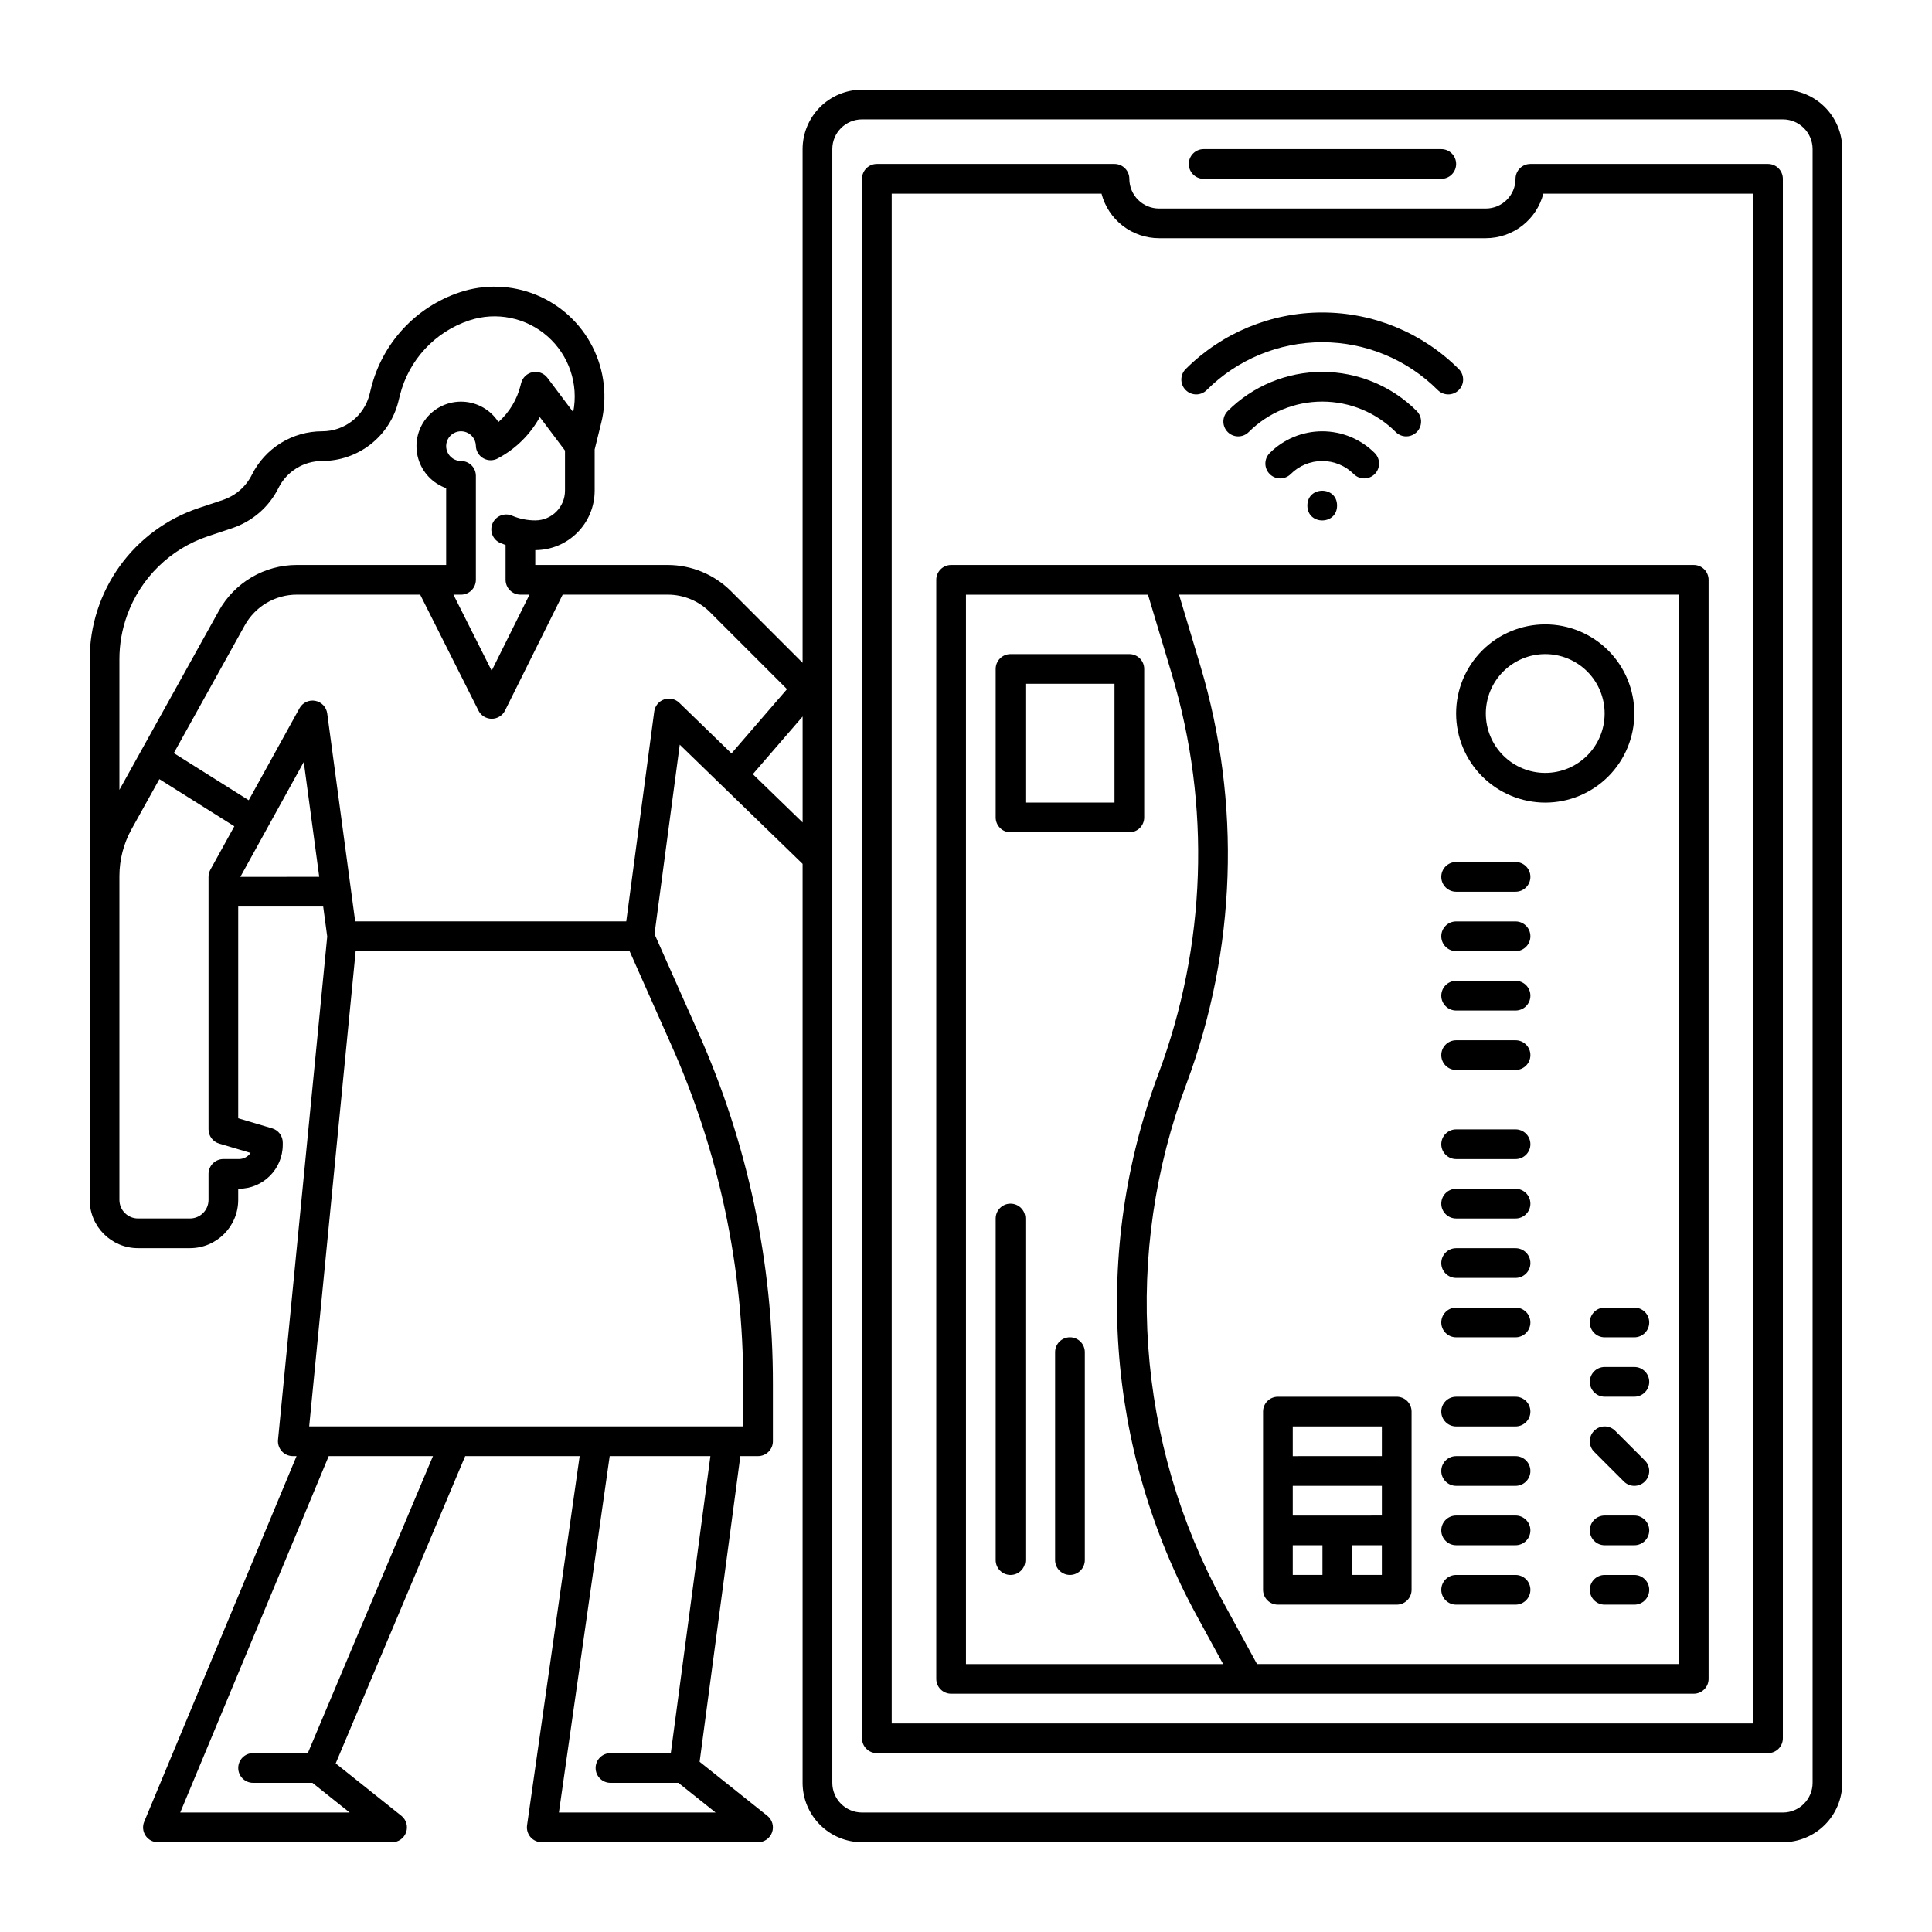
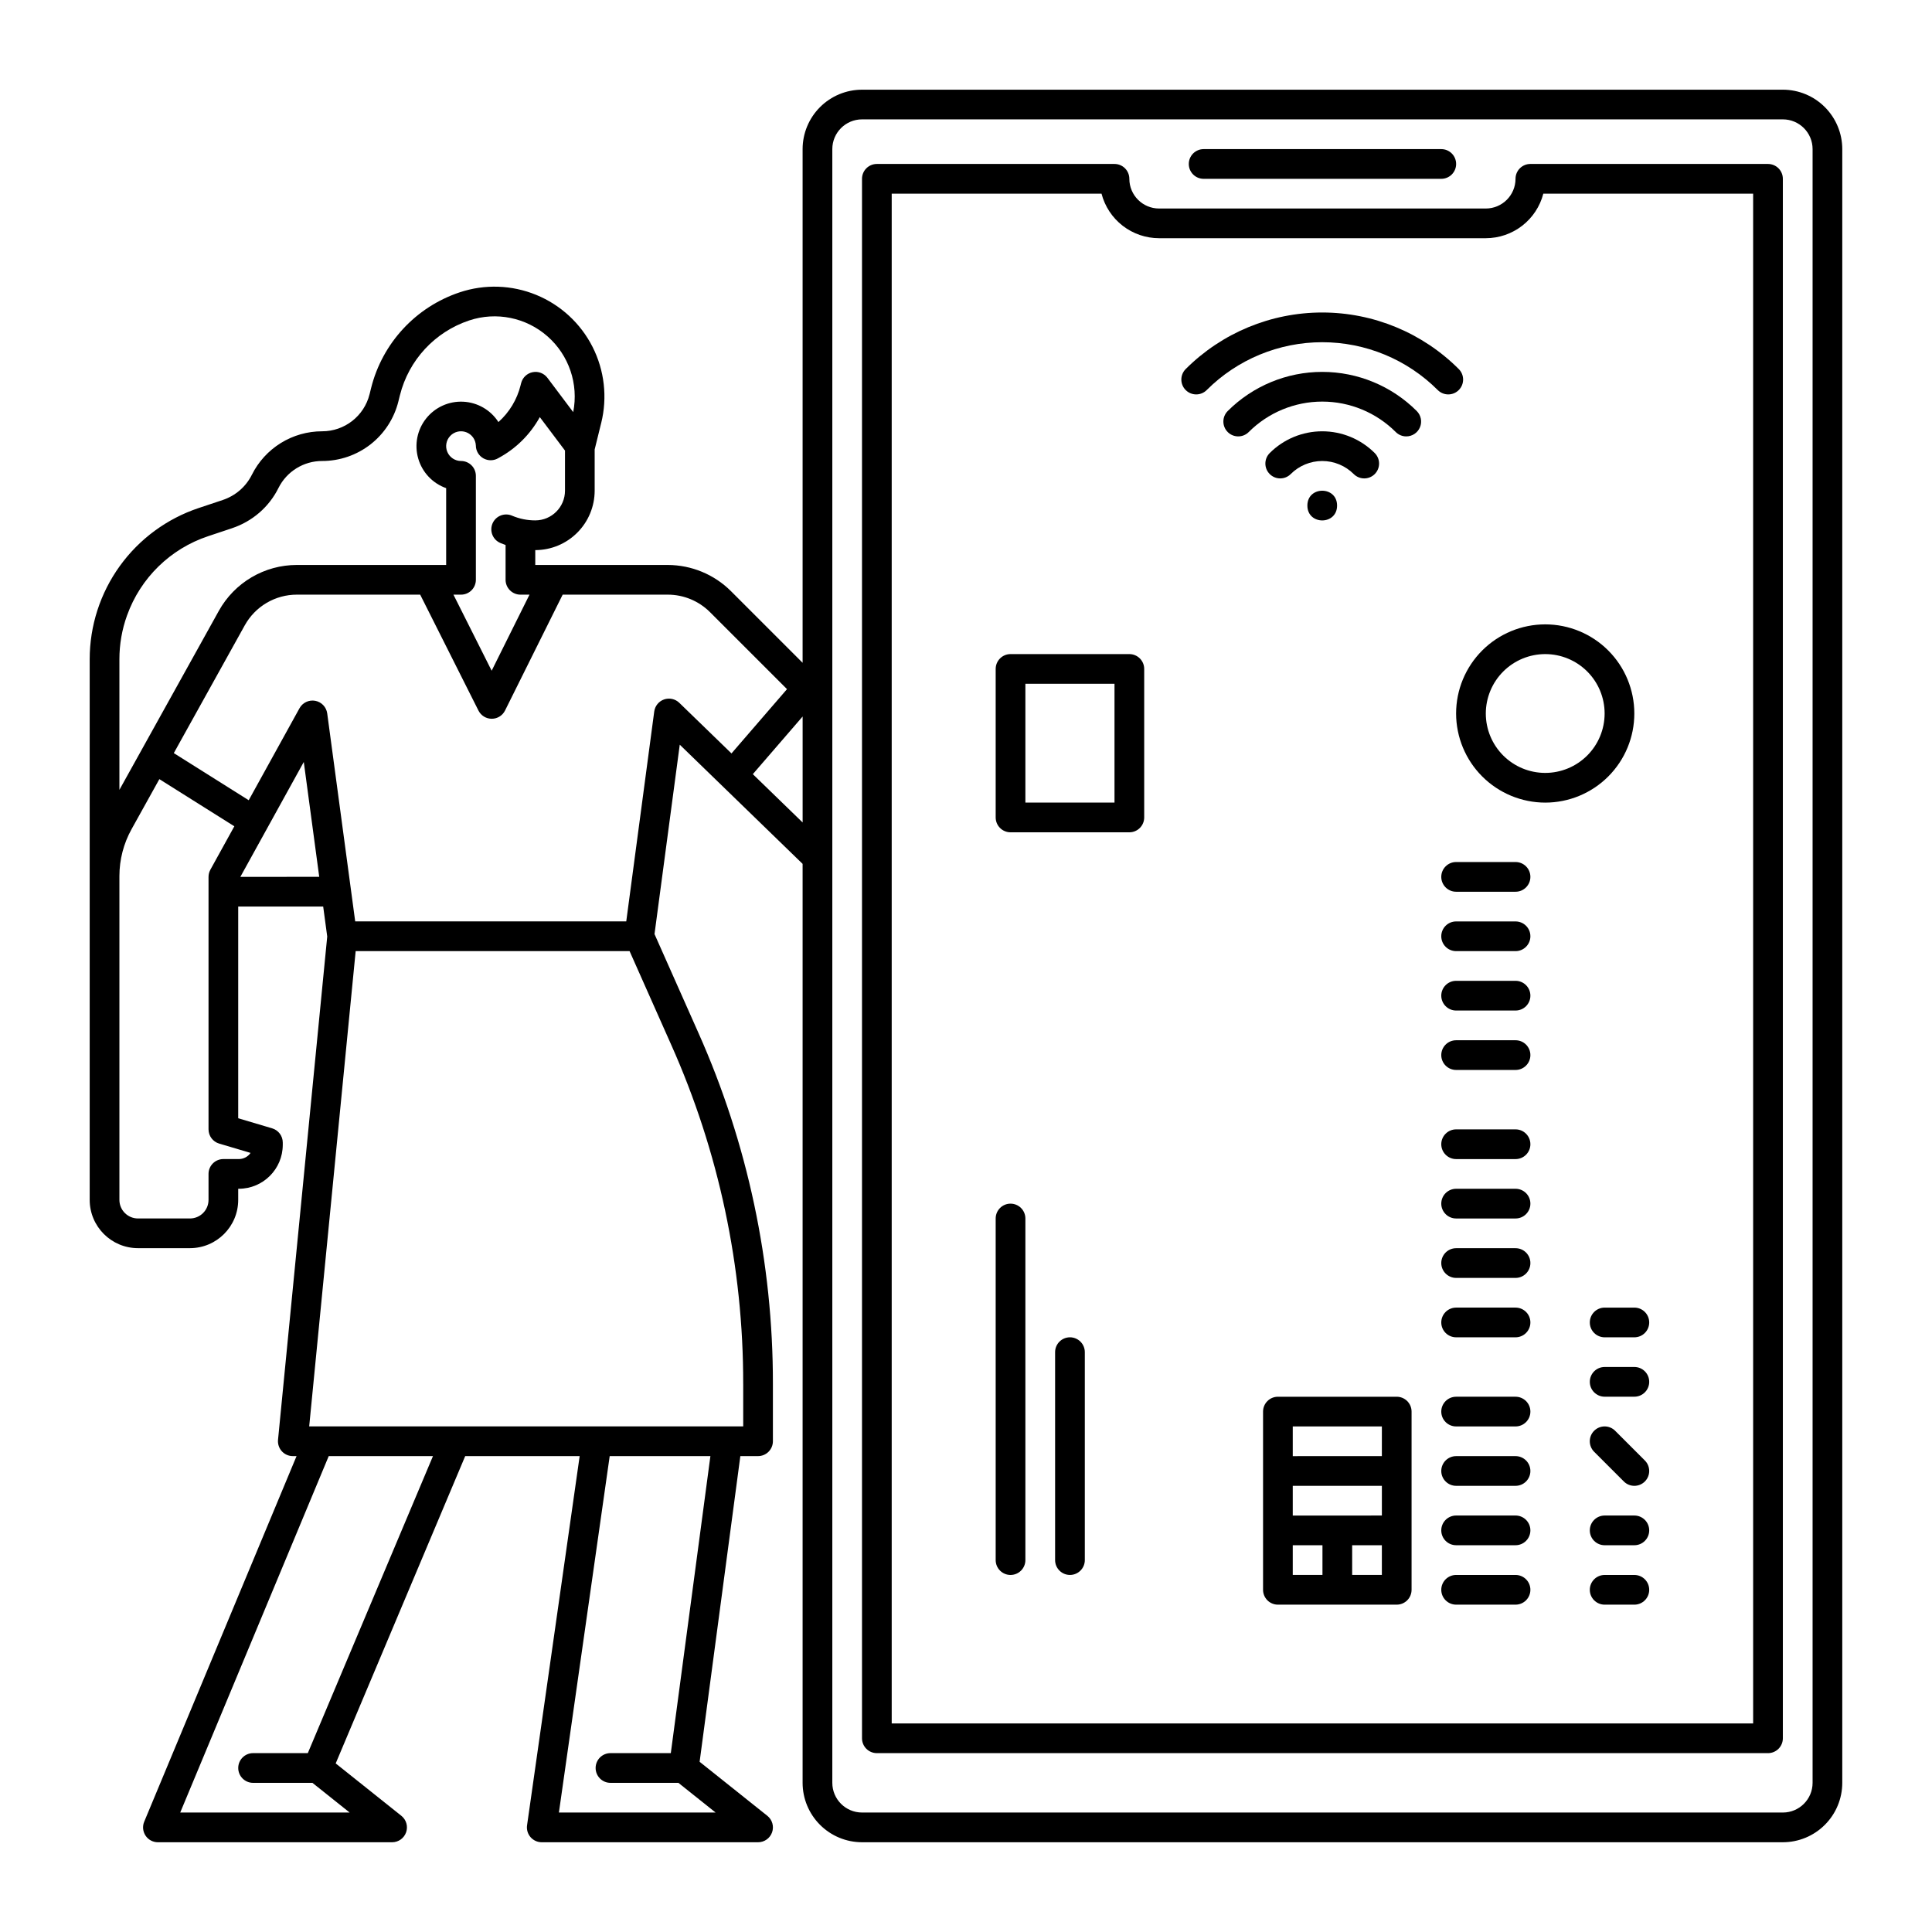
<svg xmlns="http://www.w3.org/2000/svg" fill="#000000" width="800px" height="800px" version="1.1" viewBox="144 144 512 512">
  <g>
    <path d="m462.98 191.39h62.977-0.004c2.176 0 3.938-1.762 3.938-3.938 0-2.172-1.762-3.934-3.938-3.934h-62.973c-2.176 0-3.938 1.762-3.938 3.934 0 2.176 1.762 3.938 3.938 3.938z" />
    <path d="m616.48 167.77h-244.04c-4.172 0.004-8.176 1.664-11.125 4.617-2.953 2.953-4.613 6.953-4.617 11.129v136.13l-19.004-19.004c-4.438-4.414-10.438-6.898-16.695-6.918h-35.148v-3.938c4.172-0.004 8.176-1.664 11.125-4.617 2.953-2.949 4.613-6.953 4.617-11.125v-10.93l1.734-7.039h0.004c1.672-6.781 0.852-13.934-2.305-20.16-3.16-6.227-8.453-11.109-14.91-13.762-6.457-2.652-13.652-2.898-20.277-0.688-11.652 3.883-20.512 13.453-23.492 25.367l-0.41 1.656h-0.004c-1.434 5.769-6.621 9.816-12.566 9.809-3.867 0-7.656 1.074-10.945 3.109-3.289 2.035-5.945 4.945-7.672 8.406-0.781 1.566-1.863 2.965-3.188 4.113-1.332 1.148-2.875 2.027-4.543 2.582l-6.363 2.125c-8.41 2.805-15.727 8.184-20.91 15.375-5.184 7.191-7.977 15.832-7.977 24.699v143.28c0.008 7.059 5.731 12.781 12.793 12.789h13.777c7.059-0.008 12.781-5.731 12.789-12.789v-2.953h0.168c6.426-0.008 11.633-5.215 11.641-11.641v-0.602c0-1.742-1.145-3.277-2.816-3.773l-8.992-2.668v-56.102l22.52-0.008 1.07 7.953-13.039 133.37c-0.105 1.105 0.258 2.207 1 3.027 0.746 0.824 1.805 1.293 2.914 1.293h0.996l-40.371 96.887c-0.508 1.215-0.371 2.602 0.355 3.695 0.73 1.098 1.961 1.754 3.277 1.754h62.062-0.004c1.676 0 3.164-1.059 3.715-2.637 0.555-1.578 0.047-3.332-1.258-4.375l-17.402-13.883 34.32-81.441h30.332l-13.941 97.844c-0.16 1.133 0.176 2.273 0.922 3.137 0.75 0.859 1.832 1.355 2.977 1.355h57.316c1.672 0.004 3.164-1.055 3.719-2.633 0.555-1.578 0.051-3.336-1.258-4.379l-17.945-14.316 10.793-81.008h4.691c1.043 0 2.043-0.414 2.781-1.152s1.156-1.738 1.156-2.785v-15.199c0.043-32.055-6.688-63.758-19.742-93.031l-11.633-26.176 6.691-50.191 32.555 31.586v243.54c0.004 4.172 1.664 8.176 4.617 11.125 2.949 2.953 6.953 4.613 11.125 4.617h244.04c4.172-0.004 8.176-1.664 11.125-4.617 2.953-2.949 4.613-6.953 4.617-11.125v-432.96c-0.004-4.176-1.664-8.176-4.617-11.129-2.949-2.953-6.953-4.613-11.125-4.617zm-330.62 114.14c-2.109 0.004-4.195-0.418-6.137-1.238-0.965-0.426-2.059-0.441-3.035-0.055-0.977 0.387-1.762 1.152-2.172 2.121-0.41 0.969-0.414 2.062-0.016 3.035 0.402 0.973 1.176 1.746 2.148 2.144 0.441 0.188 0.887 0.355 1.336 0.516v9.223c0 1.043 0.418 2.043 1.156 2.781 0.738 0.738 1.738 1.152 2.781 1.152h2.402l-10.027 20.16-10.129-20.16h2.012c1.043 0 2.043-0.414 2.781-1.152 0.738-0.738 1.152-1.738 1.152-2.781v-27.555c0-1.043-0.414-2.043-1.152-2.781s-1.738-1.152-2.781-1.152c-1.578 0-3-0.938-3.621-2.383-0.625-1.445-0.324-3.125 0.762-4.266 1.082-1.141 2.742-1.527 4.219-0.98 1.477 0.547 2.488 1.922 2.566 3.496-0.004 1.426 0.773 2.746 2.019 3.441 1.25 0.695 2.777 0.656 3.992-0.098 4.613-2.484 8.41-6.25 10.938-10.84l6.676 8.871v10.629c-0.004 4.344-3.527 7.867-7.871 7.871zm-108.19 25.184c3.559-9.926 11.477-17.668 21.484-20.996l6.367-2.125v-0.004c2.641-0.883 5.086-2.273 7.195-4.094 2.113-1.824 3.84-4.055 5.082-6.555 2.191-4.387 6.672-7.156 11.574-7.152 4.648 0.004 9.16-1.547 12.824-4.406 3.66-2.859 6.258-6.863 7.379-11.375l0.41-1.656h0.004c2.328-9.301 9.246-16.766 18.34-19.805 7.18-2.394 15.094-0.789 20.773 4.215 5.68 5 8.273 12.648 6.805 20.074l-6.836-9.09c-0.91-1.207-2.43-1.789-3.91-1.492-1.48 0.293-2.664 1.406-3.047 2.871l-0.164 0.637h0.004c-0.934 3.75-2.977 7.137-5.863 9.707-2.062-3.203-5.547-5.211-9.348-5.394-3.805-0.184-7.465 1.48-9.828 4.469-2.359 2.984-3.137 6.93-2.078 10.59 1.055 3.656 3.812 6.582 7.402 7.852v20.355h-39.586c-4.215 0-8.348 1.129-11.98 3.266-3.629 2.137-6.625 5.203-8.672 8.883l-26.355 47.449v-34.613c-0.004-3.957 0.68-7.887 2.023-11.609zm32.734 142.44c-0.703 1.02-1.863 1.629-3.102 1.629h-4.102c-2.176 0-3.938 1.762-3.938 3.934v6.891c-0.004 2.715-2.203 4.914-4.918 4.918h-13.777c-2.715-0.004-4.918-2.203-4.922-4.918v-85.836c0.004-4.348 1.113-8.625 3.227-12.426l7.359-13.246 19.871 12.496-6.348 11.5c-0.32 0.582-0.492 1.238-0.492 1.902v66.914-0.004c0 1.746 1.145 3.281 2.816 3.773zm-2.707-73.156 16.809-30.449 4.094 30.441zm17.875 232.22h-14.5c-2.176 0-3.938 1.766-3.938 3.938 0 2.176 1.762 3.938 3.938 3.938h15.73l9.867 7.871h-44.91l39.359-94.465h27.625zm96.199 0h-15.988c-2.176 0-3.938 1.766-3.938 3.938 0 2.176 1.762 3.938 3.938 3.938h18l9.867 7.871h-41.535l13.461-94.465h26.688zm19.188-97.855v11.266h-115.02l12.316-125.95h72.59l11.047 24.855c12.609 28.266 19.105 58.879 19.062 89.832zm-16.938-180.49c-1.066-1.035-2.629-1.383-4.031-0.895-1.406 0.488-2.414 1.727-2.613 3.199l-7.414 55.625h-71.832l-7.414-55.117c-0.227-1.684-1.504-3.031-3.172-3.344-1.672-0.312-3.352 0.48-4.172 1.965l-13.461 24.383-19.852-12.488 18.824-33.895v0.004c1.363-2.453 3.359-4.5 5.781-5.926 2.422-1.422 5.18-2.176 7.988-2.176h32.699l15.449 30.727c0.668 1.328 2.027 2.164 3.516 2.164h0.008c1.492 0 2.852-0.848 3.516-2.18l15.273-30.711h27.891c4.172 0.012 8.172 1.672 11.129 4.613l20.43 20.43-14.715 17.035zm19.484 18.906 13.199-15.277v28.082zm280.85 267.31c-0.004 4.344-3.527 7.867-7.871 7.871h-244.04c-4.344-0.004-7.867-3.527-7.871-7.871v-432.96c0.004-4.348 3.527-7.867 7.871-7.875h244.04c4.344 0.008 7.867 3.527 7.871 7.875z" />
    <path d="m612.54 187.45h-62.977c-2.172 0-3.934 1.762-3.934 3.938-0.008 4.344-3.527 7.867-7.875 7.871h-86.59c-4.348-0.004-7.867-3.527-7.875-7.871 0-1.043-0.414-2.047-1.152-2.785s-1.738-1.152-2.781-1.152h-62.977c-2.176 0-3.938 1.762-3.938 3.938v413.28c0 1.043 0.414 2.043 1.152 2.781 0.738 0.738 1.742 1.152 2.785 1.152h236.16c1.043 0 2.047-0.414 2.785-1.152s1.152-1.738 1.152-2.781v-413.28c0-1.043-0.414-2.047-1.152-2.785s-1.742-1.152-2.785-1.152zm-3.938 413.28h-228.29v-405.41h55.602c0.875 3.379 2.848 6.371 5.606 8.508 2.762 2.137 6.148 3.297 9.641 3.301h86.594-0.004c3.492-0.004 6.879-1.164 9.641-3.301 2.758-2.137 4.731-5.129 5.606-8.508h55.602z" />
-     <path d="m392.12 297.66v291.26c0 1.047 0.418 2.047 1.156 2.785 0.734 0.738 1.738 1.152 2.781 1.152h196.8c1.043 0 2.043-0.414 2.781-1.152 0.738-0.738 1.156-1.738 1.156-2.785v-291.26c0-1.047-0.418-2.047-1.156-2.785-0.738-0.738-1.738-1.152-2.781-1.152h-196.8c-2.172 0-3.938 1.762-3.938 3.938zm196.8 287.33h-111.8l-9.031-16.547c-11.375-20.84-18.125-43.887-19.793-67.57s1.789-47.449 10.133-69.676c13.227-35.484 14.535-74.312 3.723-110.61l-5.695-18.996h132.47zm-188.93-283.39h48.238l6.375 21.254c10.324 34.645 9.078 71.711-3.555 105.59-8.738 23.285-12.359 48.18-10.613 72.992 1.746 24.812 8.82 48.957 20.738 70.785l6.969 12.777h-68.152z" />
    <path d="m482.66 569.25h31.488c1.043 0 2.043-0.414 2.781-1.152s1.152-1.738 1.152-2.781v-47.234c0-1.043-0.414-2.043-1.152-2.781s-1.738-1.152-2.781-1.152h-31.488c-2.176 0-3.938 1.762-3.938 3.934v47.234c0 1.043 0.414 2.043 1.152 2.781 0.738 0.738 1.738 1.152 2.785 1.152zm27.551-23.617-23.617 0.004v-7.871h23.617zm-23.617 7.871h7.871v7.871h-7.871zm15.742 7.871v-7.871h7.871v7.871zm7.871-31.488-23.613 0.004v-7.871h23.617z" />
    <path d="m411.8 364.57h31.488c1.047 0 2.047-0.414 2.785-1.152s1.152-1.738 1.152-2.785v-39.359c0-1.043-0.414-2.043-1.152-2.781-0.738-0.738-1.738-1.152-2.785-1.152h-31.488c-2.172 0-3.934 1.762-3.934 3.934v39.359c0 1.047 0.414 2.047 1.152 2.785 0.738 0.738 1.738 1.152 2.781 1.152zm3.938-39.359h23.617v31.488h-23.617z" />
    <path d="m529.89 569.25h15.746c2.172 0 3.934-1.762 3.934-3.934 0-2.176-1.762-3.938-3.934-3.938h-15.746c-2.172 0-3.938 1.762-3.938 3.938 0 2.172 1.766 3.934 3.938 3.934z" />
    <path d="m529.89 553.5h15.746c2.172 0 3.934-1.762 3.934-3.938 0-2.172-1.762-3.934-3.934-3.934h-15.746c-2.172 0-3.938 1.762-3.938 3.934 0 2.176 1.766 3.938 3.938 3.938z" />
    <path d="m529.89 537.76h15.746c2.172 0 3.934-1.762 3.934-3.934 0-2.176-1.762-3.938-3.934-3.938h-15.746c-2.172 0-3.938 1.762-3.938 3.938 0 2.172 1.766 3.934 3.938 3.934z" />
    <path d="m529.89 522.02h15.746c2.172 0 3.934-1.762 3.934-3.938 0-2.172-1.762-3.934-3.934-3.934h-15.746c-2.172 0-3.938 1.762-3.938 3.934 0 2.176 1.766 3.938 3.938 3.938z" />
    <path d="m529.89 498.4h15.746c2.172 0 3.934-1.762 3.934-3.938 0-2.172-1.762-3.934-3.934-3.934h-15.746c-2.172 0-3.938 1.762-3.938 3.934 0 2.176 1.766 3.938 3.938 3.938z" />
    <path d="m529.89 482.66h15.746c2.172 0 3.934-1.766 3.934-3.938s-1.762-3.938-3.934-3.938h-15.746c-2.172 0-3.938 1.766-3.938 3.938s1.766 3.938 3.938 3.938z" />
    <path d="m529.89 466.91h15.746c2.172 0 3.934-1.762 3.934-3.934 0-2.176-1.762-3.938-3.934-3.938h-15.746c-2.172 0-3.938 1.762-3.938 3.938 0 2.172 1.766 3.934 3.938 3.934z" />
    <path d="m529.89 451.17h15.746c2.172 0 3.934-1.762 3.934-3.938 0-2.172-1.762-3.938-3.934-3.938h-15.746c-2.172 0-3.938 1.766-3.938 3.938 0 2.176 1.766 3.938 3.938 3.938z" />
    <path d="m529.89 427.55h15.746c2.172 0 3.934-1.762 3.934-3.938 0-2.172-1.762-3.934-3.934-3.934h-15.746c-2.172 0-3.938 1.762-3.938 3.934 0 2.176 1.766 3.938 3.938 3.938z" />
    <path d="m529.89 411.8h15.746c2.172 0 3.934-1.762 3.934-3.934 0-2.176-1.762-3.938-3.934-3.938h-15.746c-2.172 0-3.938 1.762-3.938 3.938 0 2.172 1.766 3.934 3.938 3.934z" />
    <path d="m529.89 396.06h15.746c2.172 0 3.934-1.762 3.934-3.938 0-2.172-1.762-3.934-3.934-3.934h-15.746c-2.172 0-3.938 1.762-3.938 3.934 0 2.176 1.766 3.938 3.938 3.938z" />
    <path d="m529.89 380.32h15.746c2.172 0 3.934-1.766 3.934-3.938 0-2.176-1.762-3.938-3.934-3.938h-15.746c-2.172 0-3.938 1.762-3.938 3.938 0 2.172 1.766 3.938 3.938 3.938z" />
    <path d="m577.12 561.38h-7.871c-2.172 0-3.934 1.762-3.934 3.938 0 2.172 1.762 3.934 3.934 3.934h7.871c2.176 0 3.938-1.762 3.938-3.934 0-2.176-1.762-3.938-3.938-3.938z" />
    <path d="m577.12 545.63h-7.871c-2.172 0-3.934 1.762-3.934 3.934 0 2.176 1.762 3.938 3.934 3.938h7.871c2.176 0 3.938-1.762 3.938-3.938 0-2.172-1.762-3.934-3.938-3.934z" />
    <path d="m572.03 523.17c-1.539-1.539-4.031-1.539-5.566 0-1.539 1.535-1.539 4.027 0 5.566l7.871 7.871c1.535 1.539 4.031 1.539 5.566 0 1.539-1.535 1.539-4.027 0-5.566z" />
    <path d="m569.25 514.14h7.871c2.176 0 3.938-1.766 3.938-3.938 0-2.176-1.762-3.938-3.938-3.938h-7.871c-2.172 0-3.934 1.762-3.934 3.938 0 2.172 1.762 3.938 3.934 3.938z" />
    <path d="m569.25 490.53c-2.172 0-3.934 1.762-3.934 3.934 0 2.176 1.762 3.938 3.934 3.938h7.871c2.176 0 3.938-1.762 3.938-3.938 0-2.172-1.762-3.934-3.938-3.934z" />
    <path d="m411.8 462.98c-2.172 0-3.934 1.762-3.934 3.934v90.527c0 2.176 1.762 3.938 3.934 3.938 2.176 0 3.938-1.762 3.938-3.938v-90.527c0-1.043-0.414-2.043-1.152-2.781-0.738-0.738-1.738-1.152-2.785-1.152z" />
    <path d="m553.5 356.7c6.262 0 12.27-2.488 16.699-6.918 4.43-4.43 6.914-10.434 6.914-16.699 0-6.262-2.484-12.27-6.914-16.699-4.43-4.43-10.438-6.918-16.699-6.918-6.266 0-12.27 2.488-16.699 6.918-4.43 4.43-6.918 10.438-6.918 16.699 0.008 6.262 2.496 12.266 6.926 16.691 4.426 4.426 10.43 6.918 16.691 6.926zm0-39.359c4.176 0 8.18 1.656 11.133 4.609s4.609 6.957 4.609 11.133c0 4.176-1.656 8.18-4.609 11.133s-6.957 4.613-11.133 4.613c-4.176 0-8.18-1.66-11.133-4.613s-4.613-6.957-4.613-11.133c0.008-4.172 1.668-8.176 4.617-11.125 2.953-2.953 6.953-4.613 11.129-4.617z" />
    <path d="m427.55 498.4c-2.176 0-3.938 1.762-3.938 3.938v55.105-0.004c0 2.176 1.762 3.938 3.938 3.938 2.172 0 3.938-1.762 3.938-3.938v-55.102c0-1.047-0.418-2.047-1.156-2.785s-1.738-1.152-2.781-1.152z" />
    <path d="m498.34 277.98c0 5.25-7.871 5.25-7.871 0 0-5.246 7.871-5.246 7.871 0" />
-     <path d="m508.32 269.63c0.738-0.738 1.152-1.742 1.152-2.785 0-1.043-0.414-2.043-1.152-2.781-3.691-3.691-8.695-5.766-13.914-5.766-5.223 0-10.227 2.074-13.918 5.766-1.535 1.535-1.535 4.027 0 5.566 1.539 1.535 4.031 1.535 5.566 0 2.215-2.215 5.219-3.461 8.352-3.461 3.129 0 6.133 1.246 8.348 3.461 1.539 1.535 4.031 1.535 5.566 0z" />
+     <path d="m508.32 269.63c0.738-0.738 1.152-1.742 1.152-2.785 0-1.043-0.414-2.043-1.152-2.781-3.691-3.691-8.695-5.766-13.914-5.766-5.223 0-10.227 2.074-13.918 5.766-1.535 1.535-1.535 4.027 0 5.566 1.539 1.535 4.031 1.535 5.566 0 2.215-2.215 5.219-3.461 8.352-3.461 3.129 0 6.133 1.246 8.348 3.461 1.539 1.535 4.031 1.535 5.566 0" />
    <path d="m516.67 259.65c1.594 0 3.031-0.957 3.641-2.43 0.609-1.469 0.27-3.164-0.855-4.289-6.644-6.644-15.652-10.375-25.047-10.375-9.398 0-18.406 3.731-25.051 10.375-1.535 1.535-1.535 4.027 0 5.566 1.539 1.535 4.031 1.535 5.566 0 5.168-5.168 12.176-8.07 19.484-8.07s14.316 2.902 19.484 8.07c0.734 0.738 1.734 1.152 2.777 1.152z" />
    <path d="m463.79 247.37c8.121-8.117 19.133-12.68 30.617-12.68 11.48 0 22.496 4.562 30.613 12.68 1.539 1.539 4.031 1.539 5.566 0 1.539-1.539 1.539-4.031 0-5.566-9.594-9.598-22.609-14.988-36.18-14.988-13.574 0-26.586 5.391-36.184 14.988-1.539 1.535-1.539 4.031 0 5.566 1.539 1.539 4.031 1.539 5.566 0z" />
  </g>
</svg>